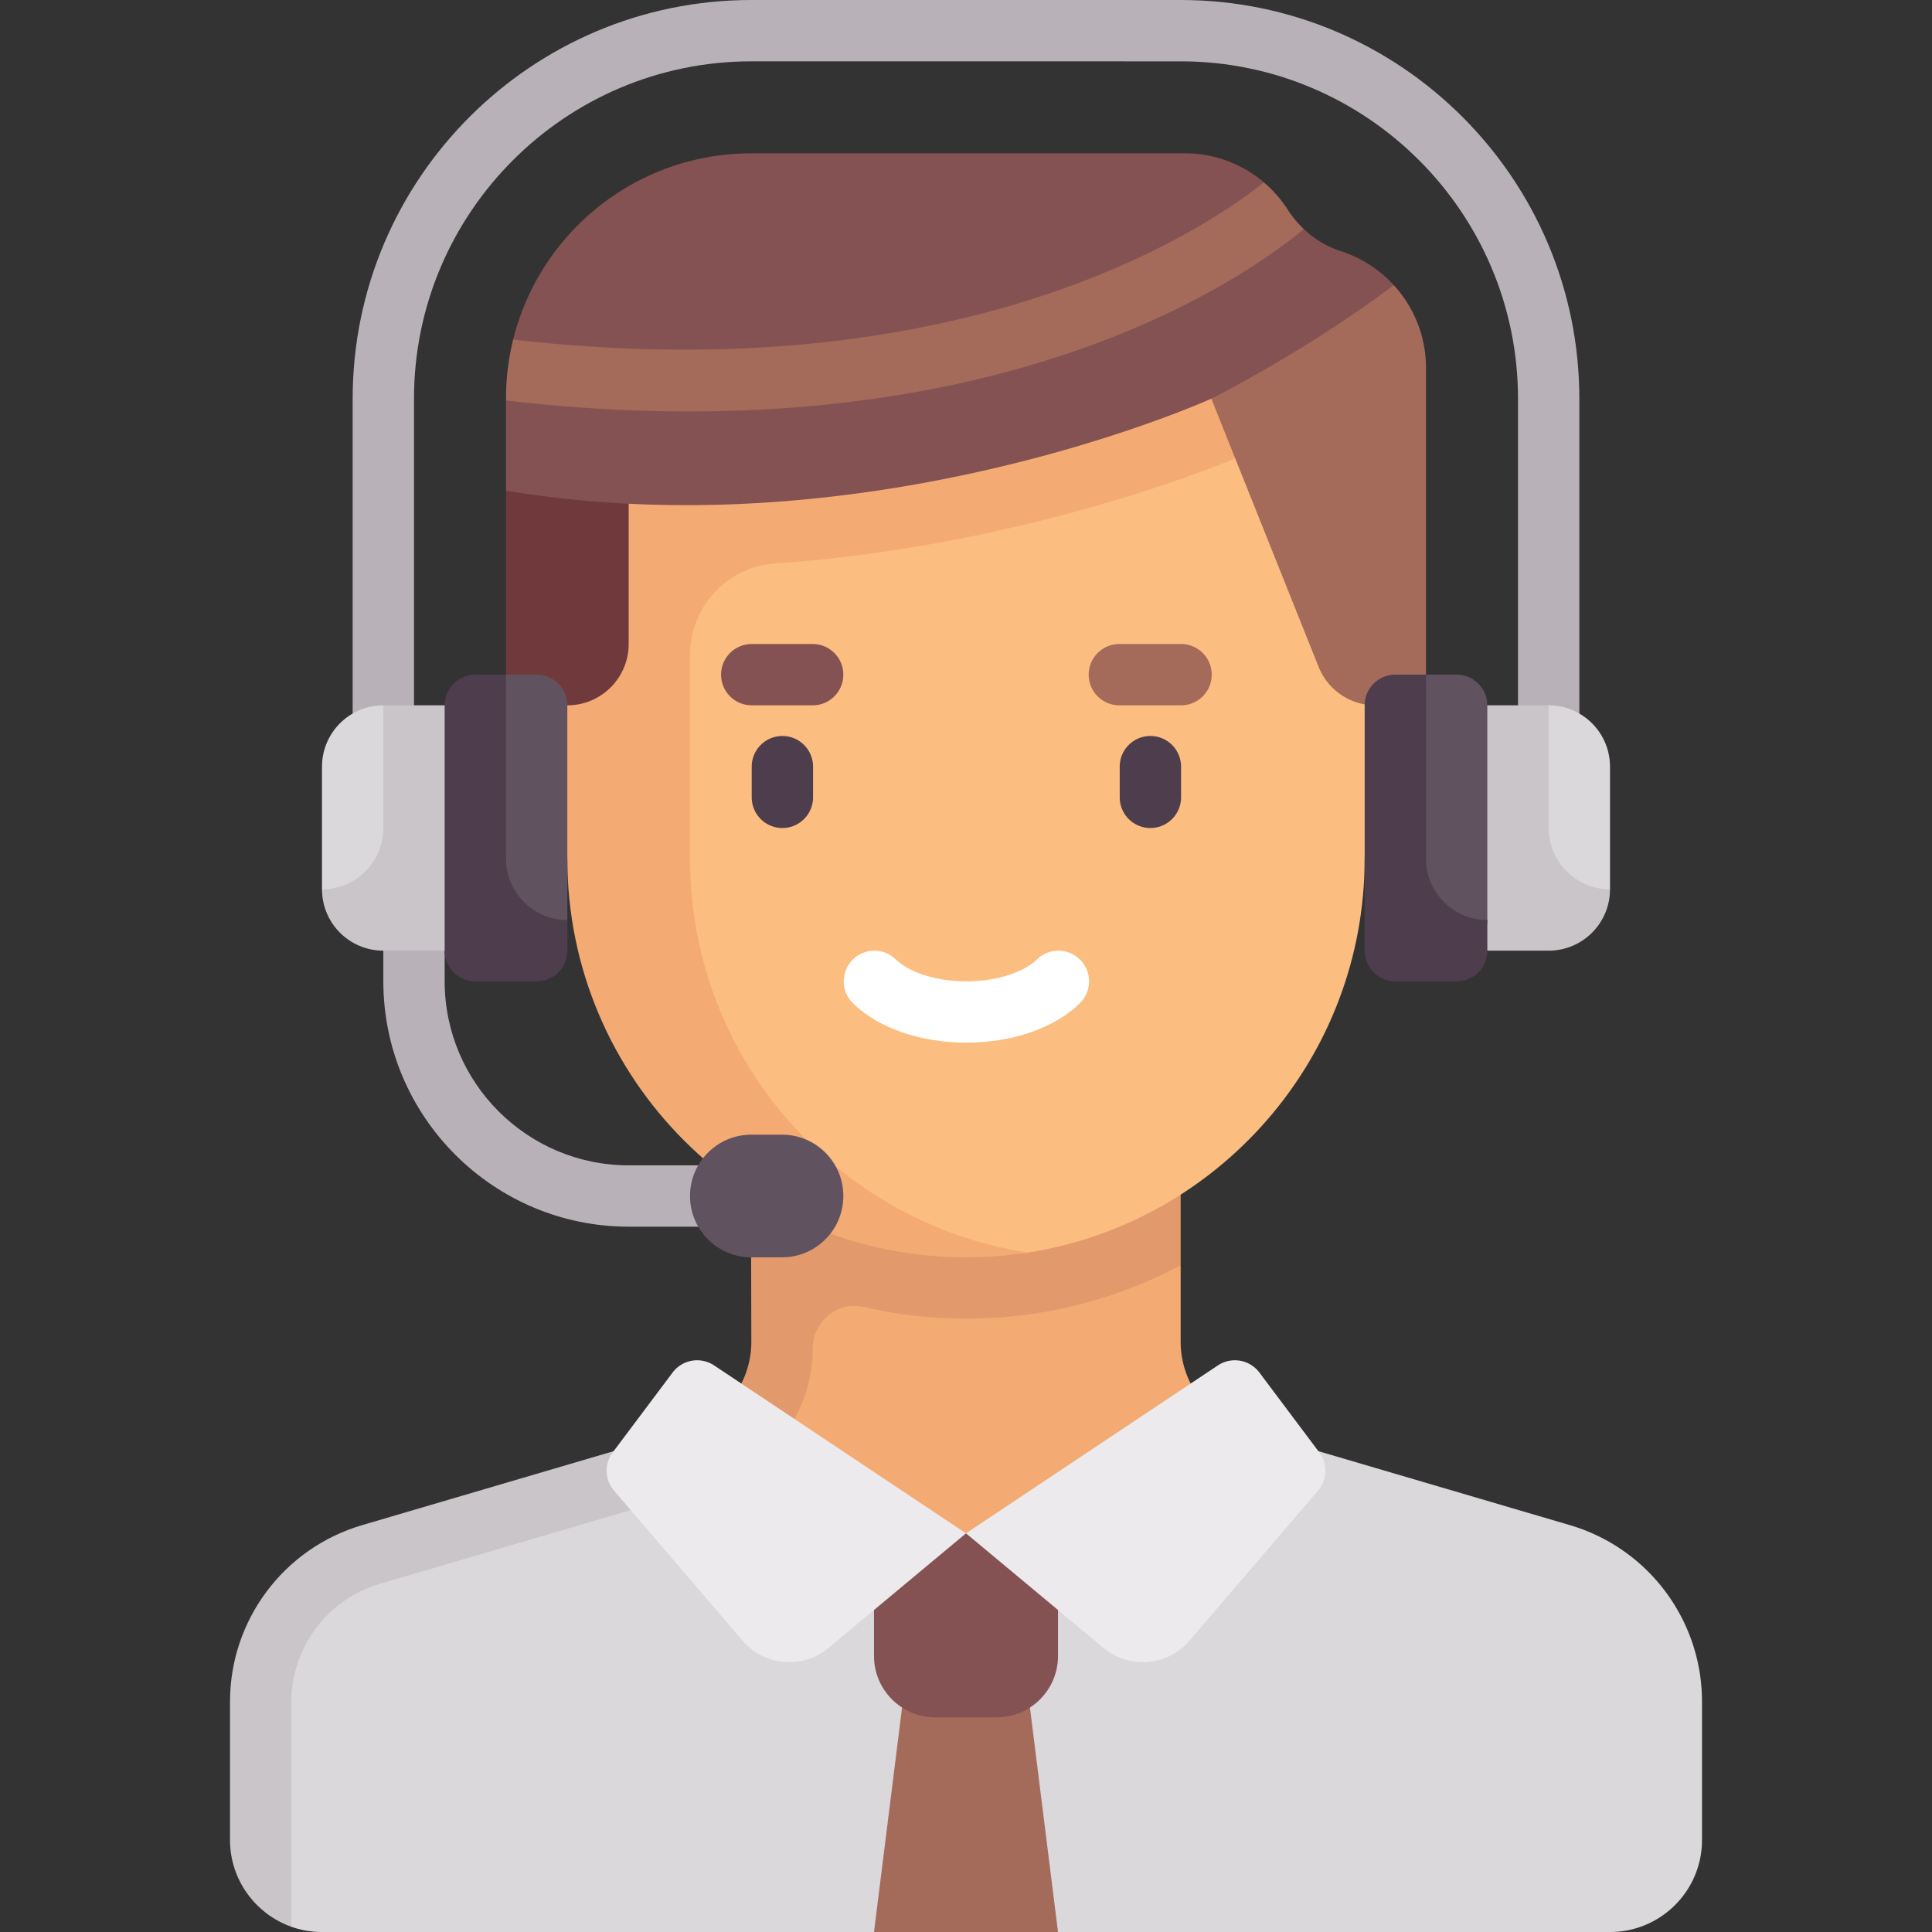
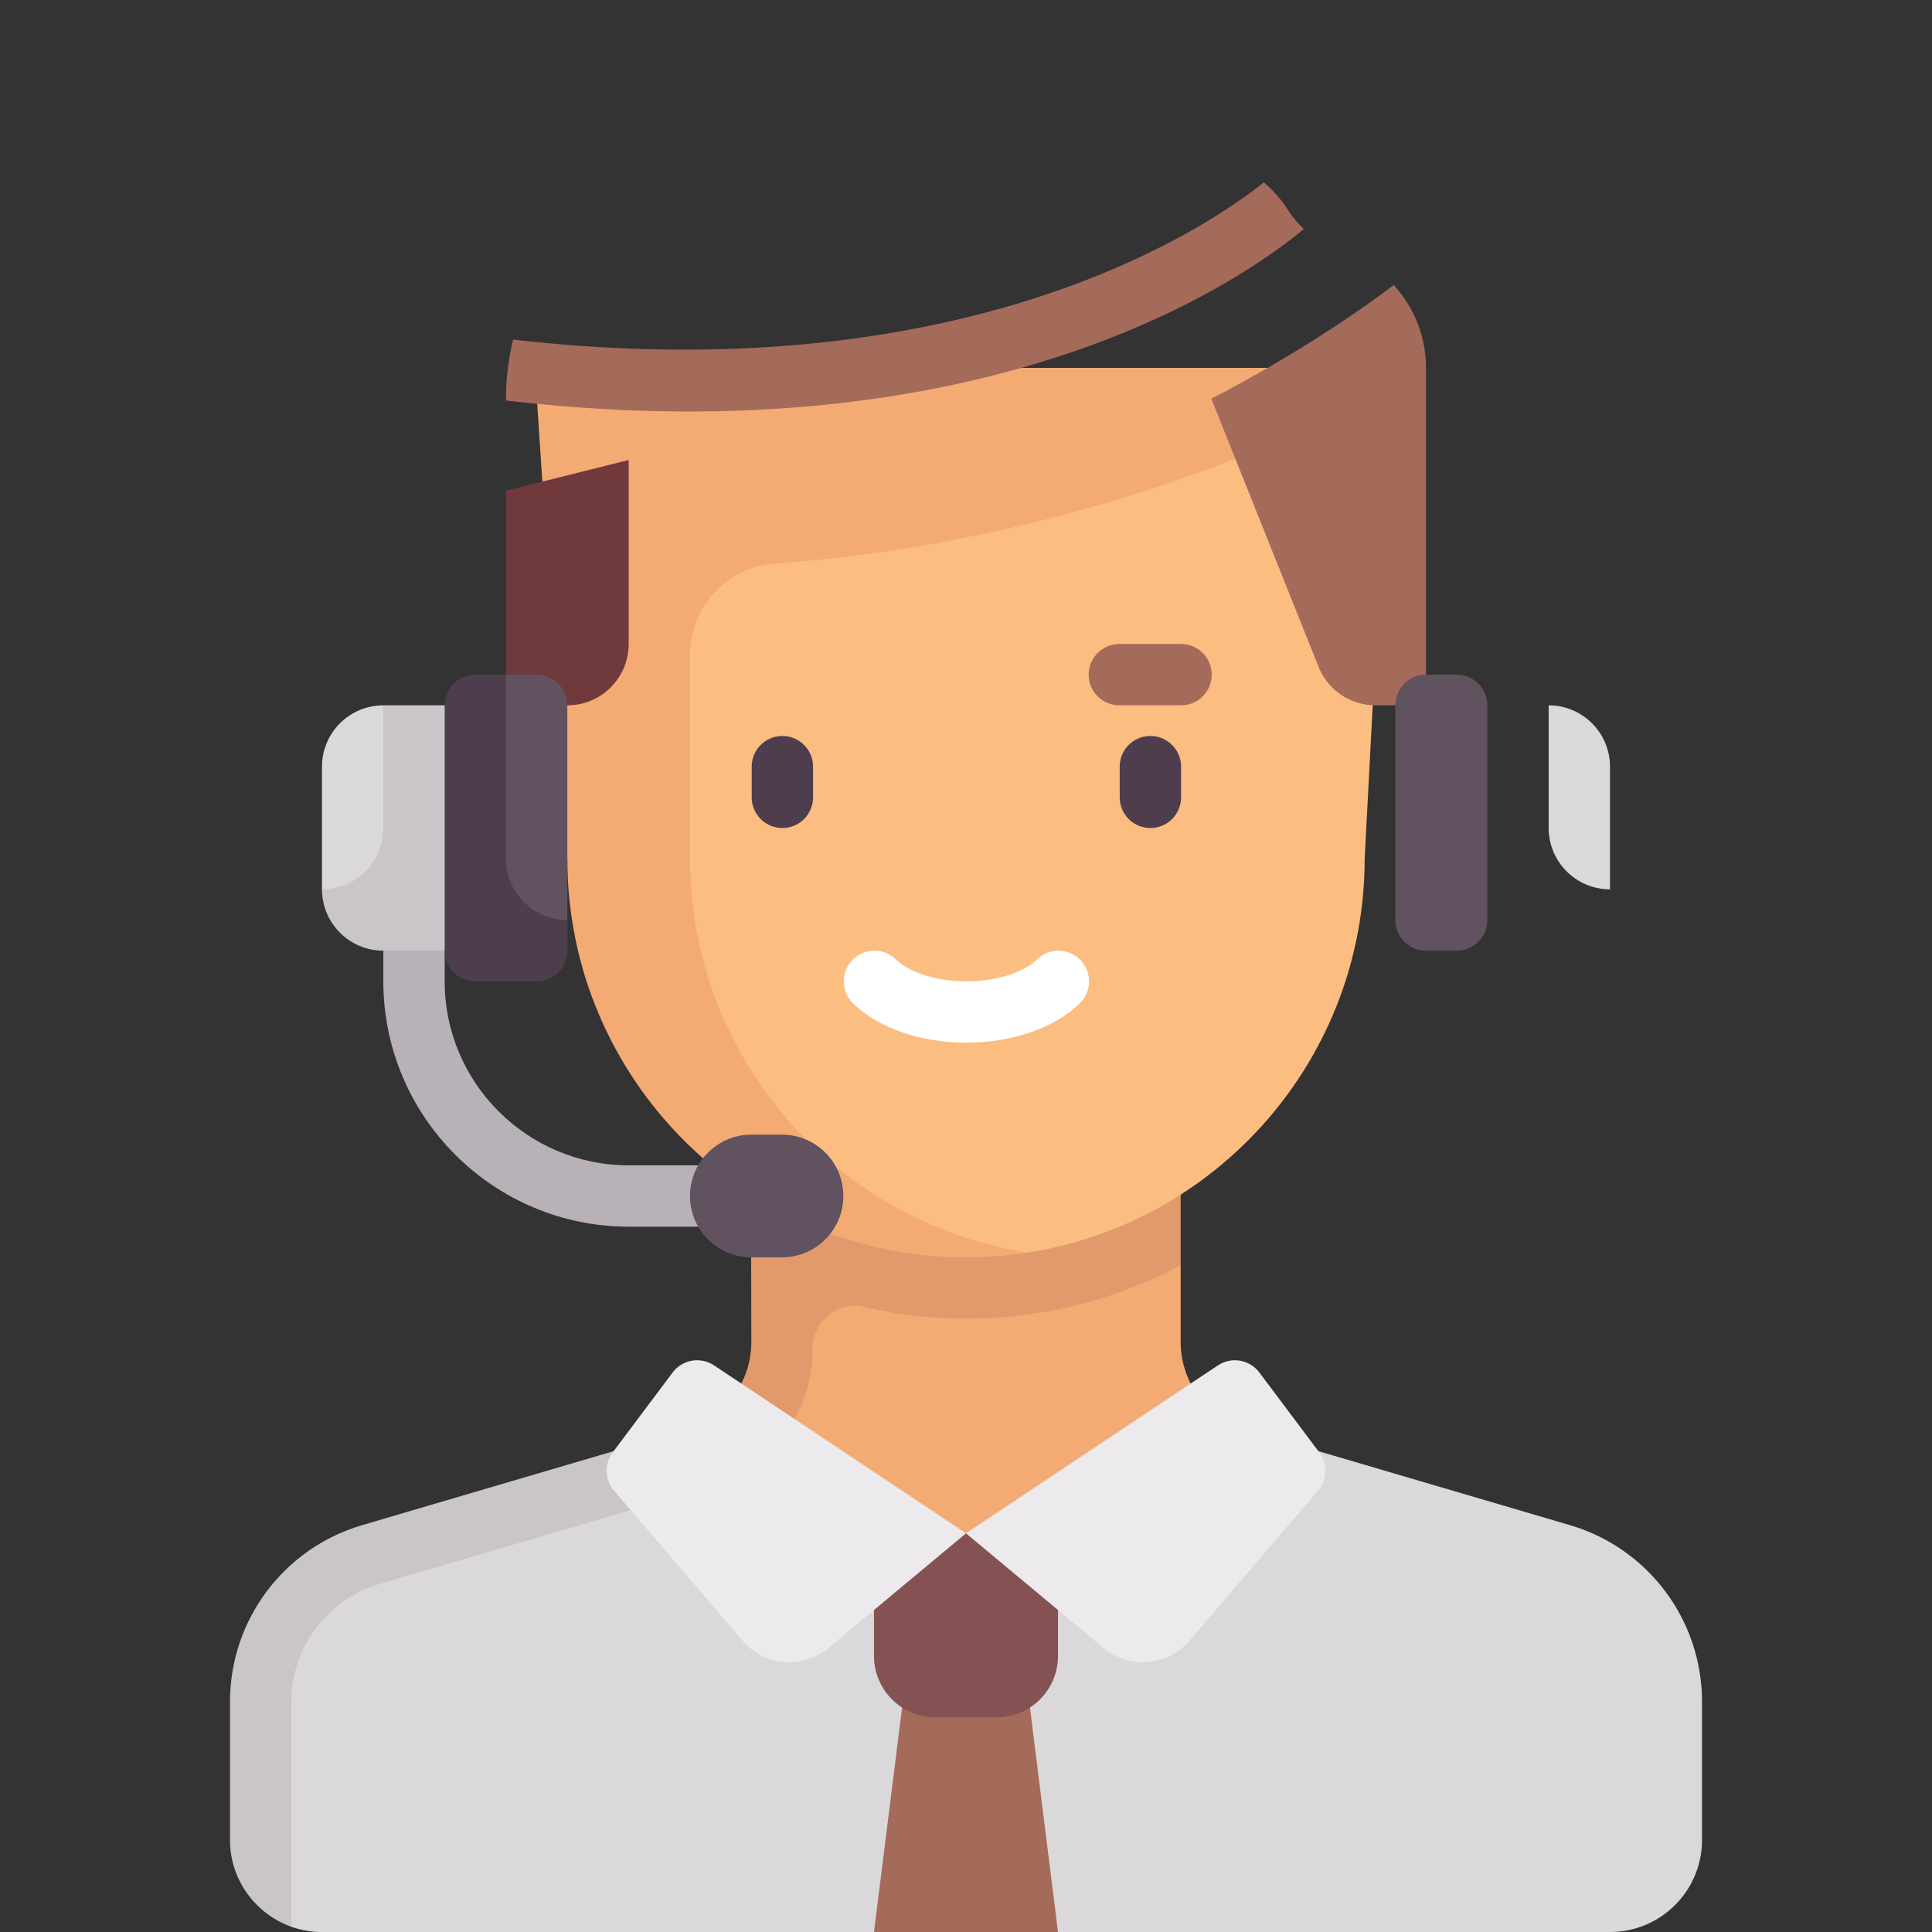
<svg xmlns="http://www.w3.org/2000/svg" width="512" height="512" x="0" y="0" viewBox="0 0 512 512" style="enable-background:new 0 0 512 512" xml:space="preserve">
  <rect x="0" y="0" width="512" height="512" fill="#333333" stroke="none" />
  <g>
    <path fill="#F4AA73" d="M330.39 378.989a24.381 24.381 0 0 1-17.501-23.391v-20.264l-106.411 1.063-8.709 93.393 86.009-8.471z" data-original="#f4aa73" />
    <path fill="#E29A6C" d="M199.111 355.598a24.381 24.381 0 0 1-17.5 23.39l4.587 15.591c17.175-5.052 29.167-19.256 29.167-37.192-.014-7.156 6.587-12.663 13.558-11.046a119.63 119.63 0 0 0 27.076 3.12c20.559 0 39.899-5.139 56.889-14.126v-26.508H199.006z" data-original="#e29a6c" />
    <path fill="#DBD8DB" d="m416.045 404.181-85.654-25.192a24.325 24.325 0 0 1-6.919-3.308L256 406.349l-74.39-21.491-85.654 25.192c-20.752 6.104-26.874 25.149-26.874 46.78v30.788l8.125 22.996a24.355 24.355 0 0 0 8.127 1.385H231.62l26.096-19.658L280.381 512h146.286c13.465 0 24.381-10.916 24.381-24.381v-36.657c0-21.631-14.251-40.677-35.003-46.781z" data-original="#dbd8db" />
    <path fill="#C9C5C9" d="m100.54 419.778 85.659-25.194-4.587-15.595h-.001l-85.654 25.192c-20.752 6.104-35.003 25.149-35.003 46.78v36.658c0 10.6 6.806 19.638 16.254 22.996V450.96c-.002-14.317 9.594-27.143 23.332-31.182z" data-original="#c9c5c9" />
-     <path fill="#B8B2B8" d="M418.54 195.048h-16.254v-89.397c0-49.294-40.103-89.397-89.397-89.397H199.111c-49.294 0-89.397 40.103-89.397 89.397v89.397H93.46v-89.397C93.46 47.393 140.857 0 199.111 0h113.778C371.143 0 418.54 47.393 418.54 105.651z" data-original="#b8b2b8" />
-     <path fill="#C9C5C9" d="M410.413 186.921h-32.508v65.016h32.508c8.977 0 16.254-7.277 16.254-16.254z" data-original="#c9c5c9" />
    <path fill="#DBD8DB" d="M426.667 235.683v-32.508c0-8.977-7.277-16.254-16.254-16.254v32.508c0 8.976 7.277 16.254 16.254 16.254z" data-original="#dbd8db" />
    <path fill="#FBBD80" d="M256 332.053c-58.349 0-93.742-46.148-93.742-104.497V97.524h206.226l-6.833 130.032c0 52.784-38.708 96.526-89.287 104.391-5.333.829-10.798.106-16.364.106z" data-original="#fbbd80" />
    <path fill="#F4AA73" d="m329.117 120.749 8.153-23.225H141.733l8.616 130.032c0 58.349 47.302 105.651 105.651 105.651 5.542 0 11.052-.437 16.364-1.26-50.612-7.836-89.507-51.584-89.507-104.391v-53.937c0-12.718 9.777-23.422 22.466-24.29 61.981-4.24 112.836-23.897 123.794-28.58z" data-original="#f4aa73" />
    <path fill="#70393C" d="M134.095 130.032v56.889h16.254c8.977 0 16.254-7.277 16.254-16.254v-48.762z" data-original="#70393c" />
-     <path fill="#845252" d="M355.396 66.583c-3.745-1.21-7.07-3.234-9.864-5.881l-13.863-1.879 3.275-10.498a32.113 32.113 0 0 0-20.906-7.69H199.111c-30.507 0-56.107 21.012-63.117 49.354l-1.899 16.151v23.892c97.524 16.254 186.921-24.381 186.921-24.381l30.527 1.606 17.805-31.714a32.528 32.528 0 0 0-13.952-8.96z" data-original="#845252" />
    <path fill="#A46A5A" d="M364.528 186.921h13.376V97.524a32.38 32.38 0 0 0-8.557-21.98c-22.978 17.404-48.332 30.107-48.332 30.107l28.421 71.052a16.256 16.256 0 0 0 15.092 10.218z" data-original="#a46a5a" />
    <path fill="#4E3D4D" d="M207.341 219.429a8.125 8.125 0 0 1-8.127-8.127v-8.127c0-4.488 3.635-8.127 8.127-8.127s8.127 3.639 8.127 8.127v8.127a8.125 8.125 0 0 1-8.127 8.127zM304.865 219.429a8.125 8.125 0 0 1-8.127-8.127v-8.127c0-4.488 3.635-8.127 8.127-8.127s8.127 3.639 8.127 8.127v8.127a8.125 8.125 0 0 1-8.127 8.127z" data-original="#4e3d4d" />
    <path fill="#FFFFFF" d="M256.103 276.317c-12.19 0-23.444-3.913-30.087-10.468-3.198-3.151-3.23-8.298-.079-11.492 3.151-3.198 8.31-3.23 11.492-.079 2.706 2.671 9.222 5.786 18.675 5.786 9.452 0 15.968-3.115 18.675-5.786 3.183-3.151 8.341-3.119 11.492.079 3.151 3.194 3.119 8.341-.079 11.492-6.644 6.556-17.898 10.468-30.089 10.468z" data-original="#ffffff" />
-     <path fill="#845252" d="M215.365 186.921h-16.151c-4.492 0-8.127-3.639-8.127-8.127s3.635-8.127 8.127-8.127h16.151c4.492 0 8.127 3.639 8.127 8.127s-3.635 8.127-8.127 8.127z" data-original="#845252" />
    <path fill="#A46A5A" d="M312.992 186.921h-16.357c-4.492 0-8.127-3.639-8.127-8.127s3.635-8.127 8.127-8.127h16.357c4.492 0 8.127 3.639 8.127 8.127s-3.635 8.127-8.127 8.127z" data-original="#a46a5a" />
    <path fill="#B8B2B8" d="M190.984 325.079h-24.381c-35.849 0-65.016-29.167-65.016-65.016V243.81h16.254v16.254c0 26.889 21.873 48.762 48.762 48.762h24.381z" data-original="#b8b2b8" />
    <path fill="#615260" d="M207.238 300.698h-8.127c-8.977 0-16.254 7.277-16.254 16.254s7.277 16.254 16.254 16.254h8.127c8.977 0 16.254-7.277 16.254-16.254 0-8.976-7.277-16.254-16.254-16.254z" data-original="#615260" />
    <path fill="#A46A5A" d="M272.254 446.984h-32.508L231.619 512h48.762z" data-original="#a46a5a" />
    <path fill="#845252" d="M231.619 406.349v32.508c0 8.977 7.277 16.254 16.254 16.254h16.254c8.977 0 16.254-7.277 16.254-16.254v-32.508z" data-original="#845252" />
    <path fill="#C9C5C9" d="m101.587 186.921-16.254 48.762c0 8.977 7.277 16.254 16.254 16.254h32.508v-65.016z" data-original="#c9c5c9" />
    <path fill="#DBD8DB" d="M85.333 235.683v-32.508c0-8.977 7.277-16.254 16.254-16.254v32.508c0 8.976-7.277 16.254-16.254 16.254z" data-original="#dbd8db" />
    <path fill="#615260" d="M142.222 251.937h-8.127a8.128 8.128 0 0 1-8.127-8.127v-56.889a8.128 8.128 0 0 1 8.127-8.127h8.127a8.128 8.128 0 0 1 8.127 8.127v56.889a8.127 8.127 0 0 1-8.127 8.127z" data-original="#615260" />
    <path fill="#4E3D4D" d="M150.349 243.81c-8.977 0-16.254-7.277-16.254-16.254v-48.762h-8.127a8.128 8.128 0 0 0-8.127 8.127v65.016a8.128 8.128 0 0 0 8.127 8.127h16.254a8.128 8.128 0 0 0 8.127-8.127z" data-original="#4e3d4d" />
    <path fill="#615260" d="M386.032 251.937h-8.127a8.128 8.128 0 0 1-8.127-8.127v-56.889a8.128 8.128 0 0 1 8.127-8.127h8.127a8.128 8.128 0 0 1 8.127 8.127v56.889a8.128 8.128 0 0 1-8.127 8.127z" data-original="#615260" />
-     <path fill="#4E3D4D" d="M394.159 243.81c-8.977 0-16.254-7.277-16.254-16.254v-48.762h-8.127a8.128 8.128 0 0 0-8.127 8.127v65.016a8.128 8.128 0 0 0 8.127 8.127h16.254a8.128 8.128 0 0 0 8.127-8.127z" data-original="#4e3d4d" />
    <path fill="#ECEAEC" d="M189.254 361.852 256 406.349l-36.447 30.373c-6.829 5.69-16.962 4.84-22.746-1.909l-34.087-39.768a8.126 8.126 0 0 1-.331-10.165l15.857-21.142a8.124 8.124 0 0 1 11.008-1.886zM322.746 361.852 256 406.349l36.447 30.373c6.829 5.69 16.962 4.84 22.746-1.909l34.087-39.768a8.126 8.126 0 0 0 .331-10.165l-15.857-21.142a8.124 8.124 0 0 0-11.008-1.886z" data-original="#eceaec" />
    <path fill="#A46A5A" d="M182.357 109.048c97.014 0 148.924-36.539 163.175-48.346a28.348 28.348 0 0 1-4.323-5.225 32.568 32.568 0 0 0-6.265-7.151c-14.889 11.912-78.788 55.461-198.95 41.663a65.048 65.048 0 0 0-1.899 15.662v.489c17.165 1.976 33.274 2.908 48.262 2.908z" data-original="#a46a5a" />
  </g>
</svg>